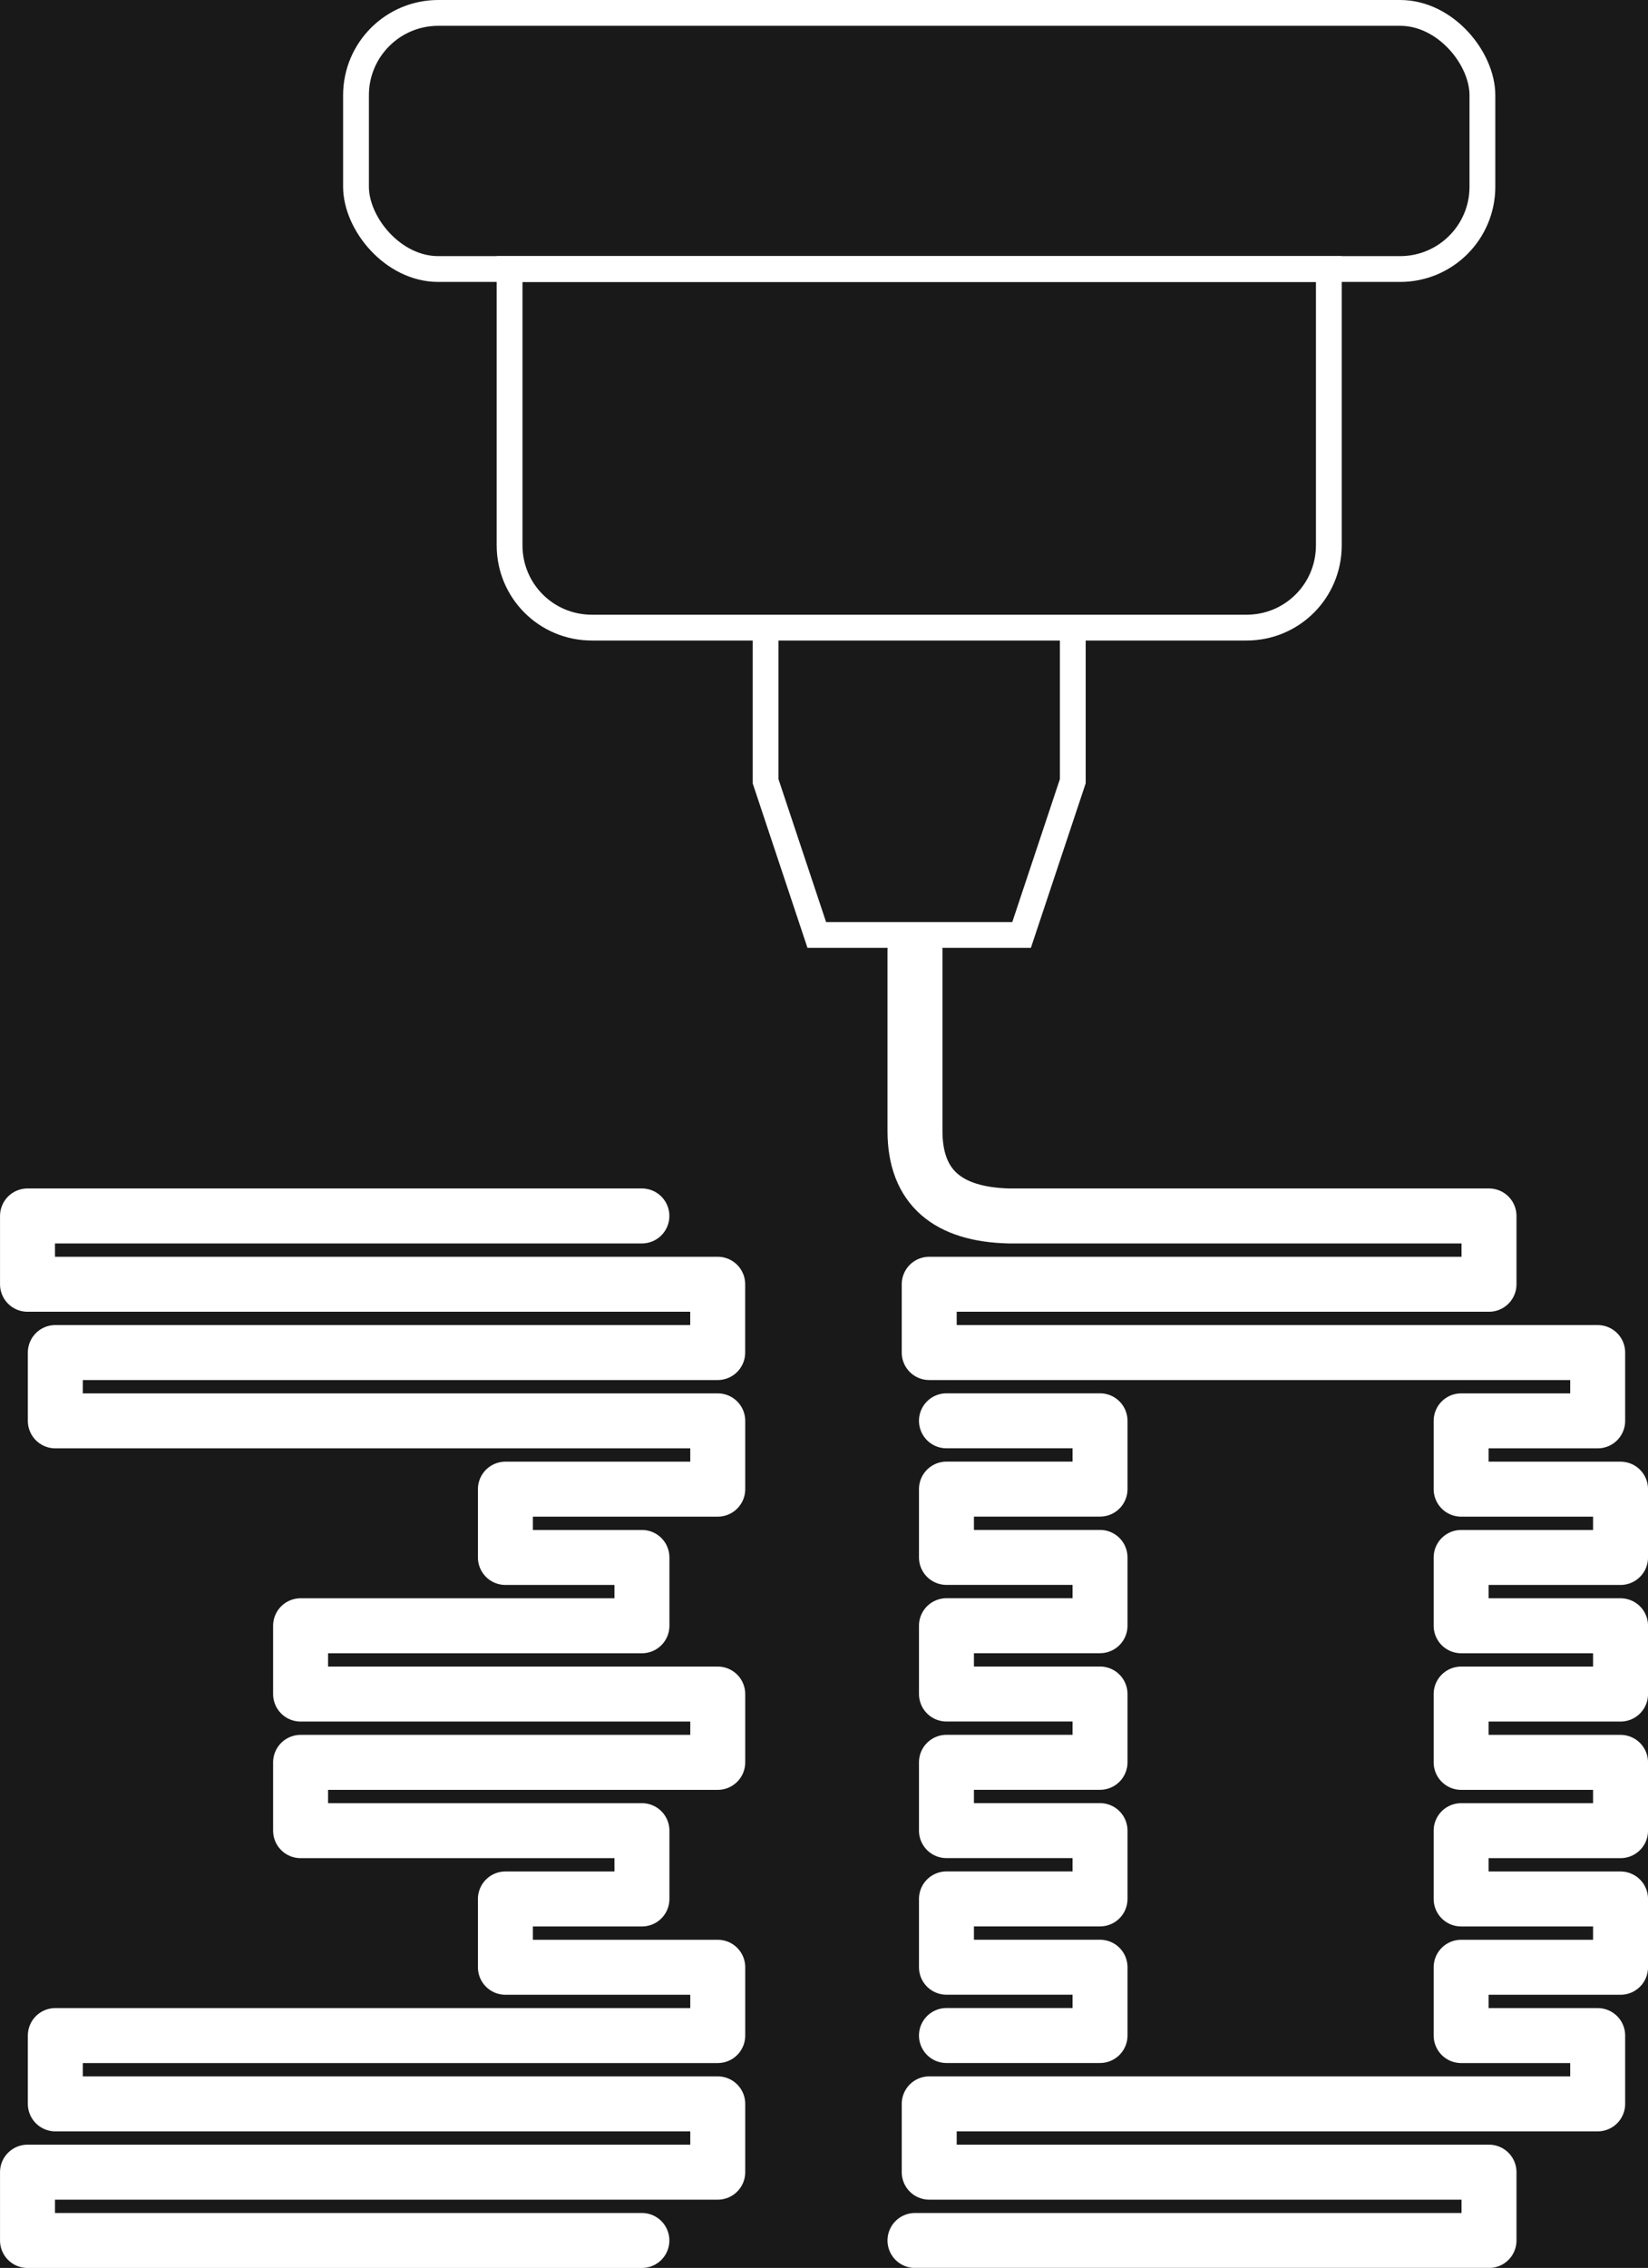
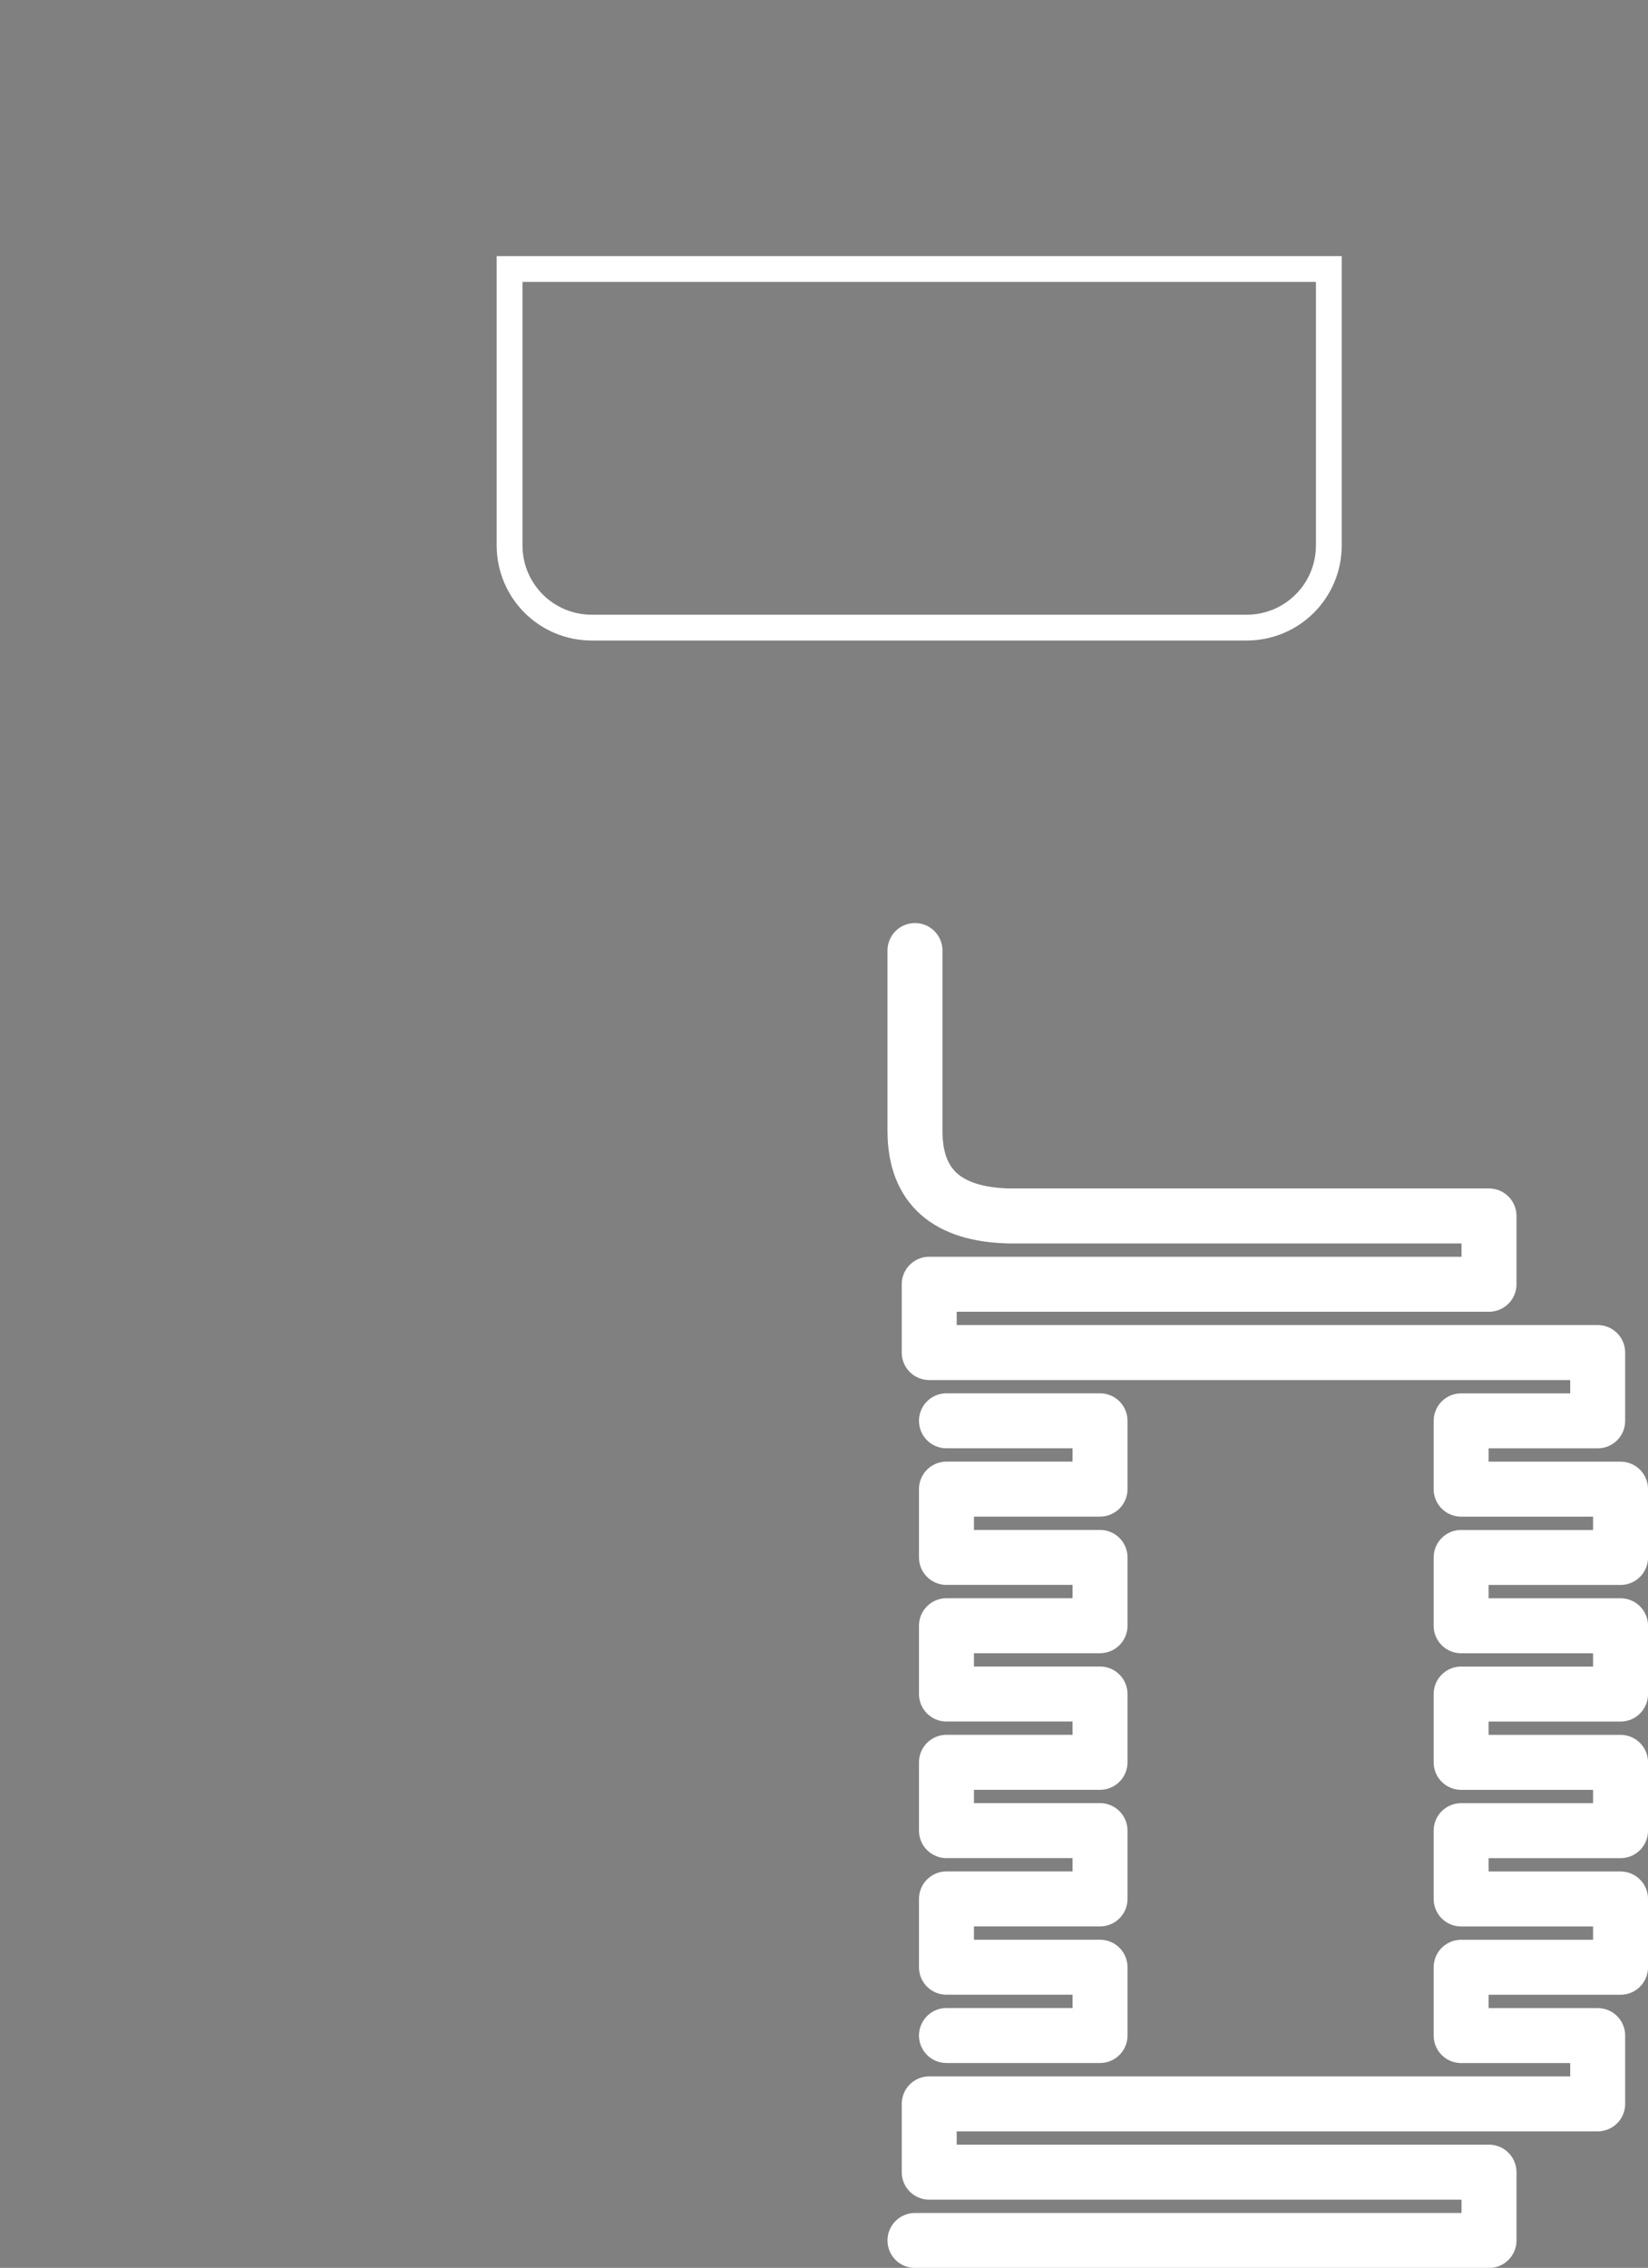
<svg xmlns="http://www.w3.org/2000/svg" xmlns:ns1="http://www.inkscape.org/namespaces/inkscape" xmlns:ns2="http://sodipodi.sourceforge.net/DTD/sodipodi-0.dtd" xmlns:xlink="http://www.w3.org/1999/xlink" width="31.936mm" height="43.929mm" viewBox="0 0 31.936 43.929" version="1.1" id="svg15655" ns1:version="1.2.2 (b0a8486541, 2022-12-01)" ns2:docname="logo2.svg">
  <rect x="0" y="0" width="31.936" height="43.929" fill="#808080" stroke="none" />
  <ns2:namedview id="namedview15657" pagecolor="#ffffff" bordercolor="#000000" borderopacity="1" ns1:pageshadow="0" ns1:pageopacity="0" ns1:pagecheckerboard="true" ns1:document-units="mm" showgrid="false" ns1:zoom="0.9091643" ns1:cx="498.25977" ns1:cy="160.03708" ns1:window-width="2548" ns1:window-height="1404" ns1:window-x="1924" ns1:window-y="28" ns1:window-maximized="1" ns1:current-layer="layer1" fit-margin-top="0" fit-margin-left="0" fit-margin-right="0" fit-margin-bottom="0" ns1:showpageshadow="2" ns1:deskcolor="#d1d1d1" />
  <defs id="defs15652">
    <color-profile name="LG-FULL-HD" xlink:href="../repos/fxdweb/img/.local/share/icc/edid-2e935981dff7367a30f100713a09b5ee.icc" id="color-profile28955" />
  </defs>
  <g ns1:label="Layer 1" ns1:groupmode="layer" id="layer1" transform="translate(-63.129,-147.009)">
-     <rect style="display:inline;fill:#191919;fill-opacity:1;stroke:none;stroke-width:0.5;stroke-linecap:round;stroke-linejoin:round;stroke-dashoffset:12.85" id="rect2412" width="283.516" height="250.443" x="8.418" y="-282.86" rx="0.529" ry="0.529" transform="rotate(90)" ns2:insensitive="true" />
    <g id="g17582" transform="translate(8.921,95.187)">
      <path style="fill:none;fill-opacity:1;stroke:#ffffff;stroke-width:1.065;stroke-linecap:round;stroke-linejoin:round;stroke-dasharray:none;stroke-opacity:1" d="m 71.939,70.234 v 3.493 c 0,1.103 0.645,1.619 1.821,1.648 l 9.303,10e-7 V 76.698 l -10.848,-3e-6 v 1.323 h 12.954 v 1.323 h -2.646 v 1.323 h 3.089 v 1.323 h -3.089 v 1.323 h 3.089 v 1.323 h -3.089 v 1.323 h 3.089 v 1.323 h -3.089 v 1.323 h 3.089 v 1.323 h -3.089 v 1.323 h 2.646 v 1.323 H 72.215 v 1.323 H 83.063 v 1.323 H 71.939" id="path1964" ns2:nodetypes="cccccccccccccccccccccccccccccccccc" />
      <path id="rect949" style="font-variation-settings:normal;opacity:1;vector-effect:none;fill:none;fill-opacity:1;stroke:#ffffff;stroke-width:0.5;stroke-linecap:butt;stroke-linejoin:miter;stroke-miterlimit:4;stroke-dasharray:none;stroke-dashoffset:0;stroke-opacity:1;-inkscape-stroke:none;stop-color:#000000;stop-opacity:1" d="m 64.083,57.033 v 5.352 c 0,0.883 0.711,1.594 1.594,1.594 h 12.688 c 0.883,0 1.594,-0.711 1.594,-1.594 V 57.033 Z" />
-       <rect style="fill:none;fill-opacity:1;stroke:#ffffff;stroke-width:0.5" id="rect951" width="21.828" height="4.961" x="61.107" y="52.072" ry="1.594" rx="1.594" />
-       <path style="font-variation-settings:normal;opacity:1;vector-effect:none;fill:none;fill-opacity:1;stroke:#ffffff;stroke-width:0.5;stroke-linecap:butt;stroke-linejoin:miter;stroke-miterlimit:4;stroke-dasharray:none;stroke-dashoffset:0;stroke-opacity:1;-inkscape-stroke:none;stop-color:#000000;stop-opacity:1" d="m 69.044,63.978 v 2.977 l 0.992,2.977 h 3.969 l 0.992,-2.977 v -2.977" id="path1007" />
-       <path style="fill:none;fill-opacity:1;stroke:#ffffff;stroke-width:1.065;stroke-linecap:round;stroke-linejoin:round;stroke-dasharray:none;stroke-opacity:1" d="M 66.647,75.375 H 54.741 V 76.698 h 13.375 v 1.323 H 55.28 v 1.323 h 12.837 v 1.323 H 64.002 v 1.323 h 2.646 v 1.323 H 60.033 v 1.323 h 8.084 v 1.323 H 60.033 v 1.323 h 6.615 v 1.323 H 64.002 v 1.323 h 4.115 v 1.323 H 55.28 v 1.323 h 12.837 v 1.323 H 54.741 v 1.323 h 11.906" id="path1958" ns2:nodetypes="cccccccccccccccccccccccccccccccc" />
      <path style="fill:none;fill-opacity:1;stroke:#ffffff;stroke-width:1.065;stroke-linecap:round;stroke-linejoin:round;stroke-dasharray:none;stroke-opacity:1" d="m 72.549,79.343 h 2.976 v 1.323 h -2.976 v 1.323 h 2.976 v 1.323 h -2.976 v 1.323 h 2.976 v 1.323 h -2.976 v 1.323 h 2.976 v 1.323 h -2.976 v 1.323 h 2.976 v 1.323 h -2.976" id="path1966" ns2:nodetypes="cccccccccccccccccccc" />
    </g>
    <rect style="fill:none;fill-opacity:1;stroke:none;stroke-width:0.6;stroke-linecap:round;stroke-linejoin:round;stroke-opacity:1" id="rect44872-9-0-2" width="56.54" height="56.54" x="41.45" y="112.122" ns1:export-filename="../repos/fxdweb2.0/img/embedded.svg" ns1:export-xdpi="96" ns1:export-ydpi="96" />
  </g>
</svg>